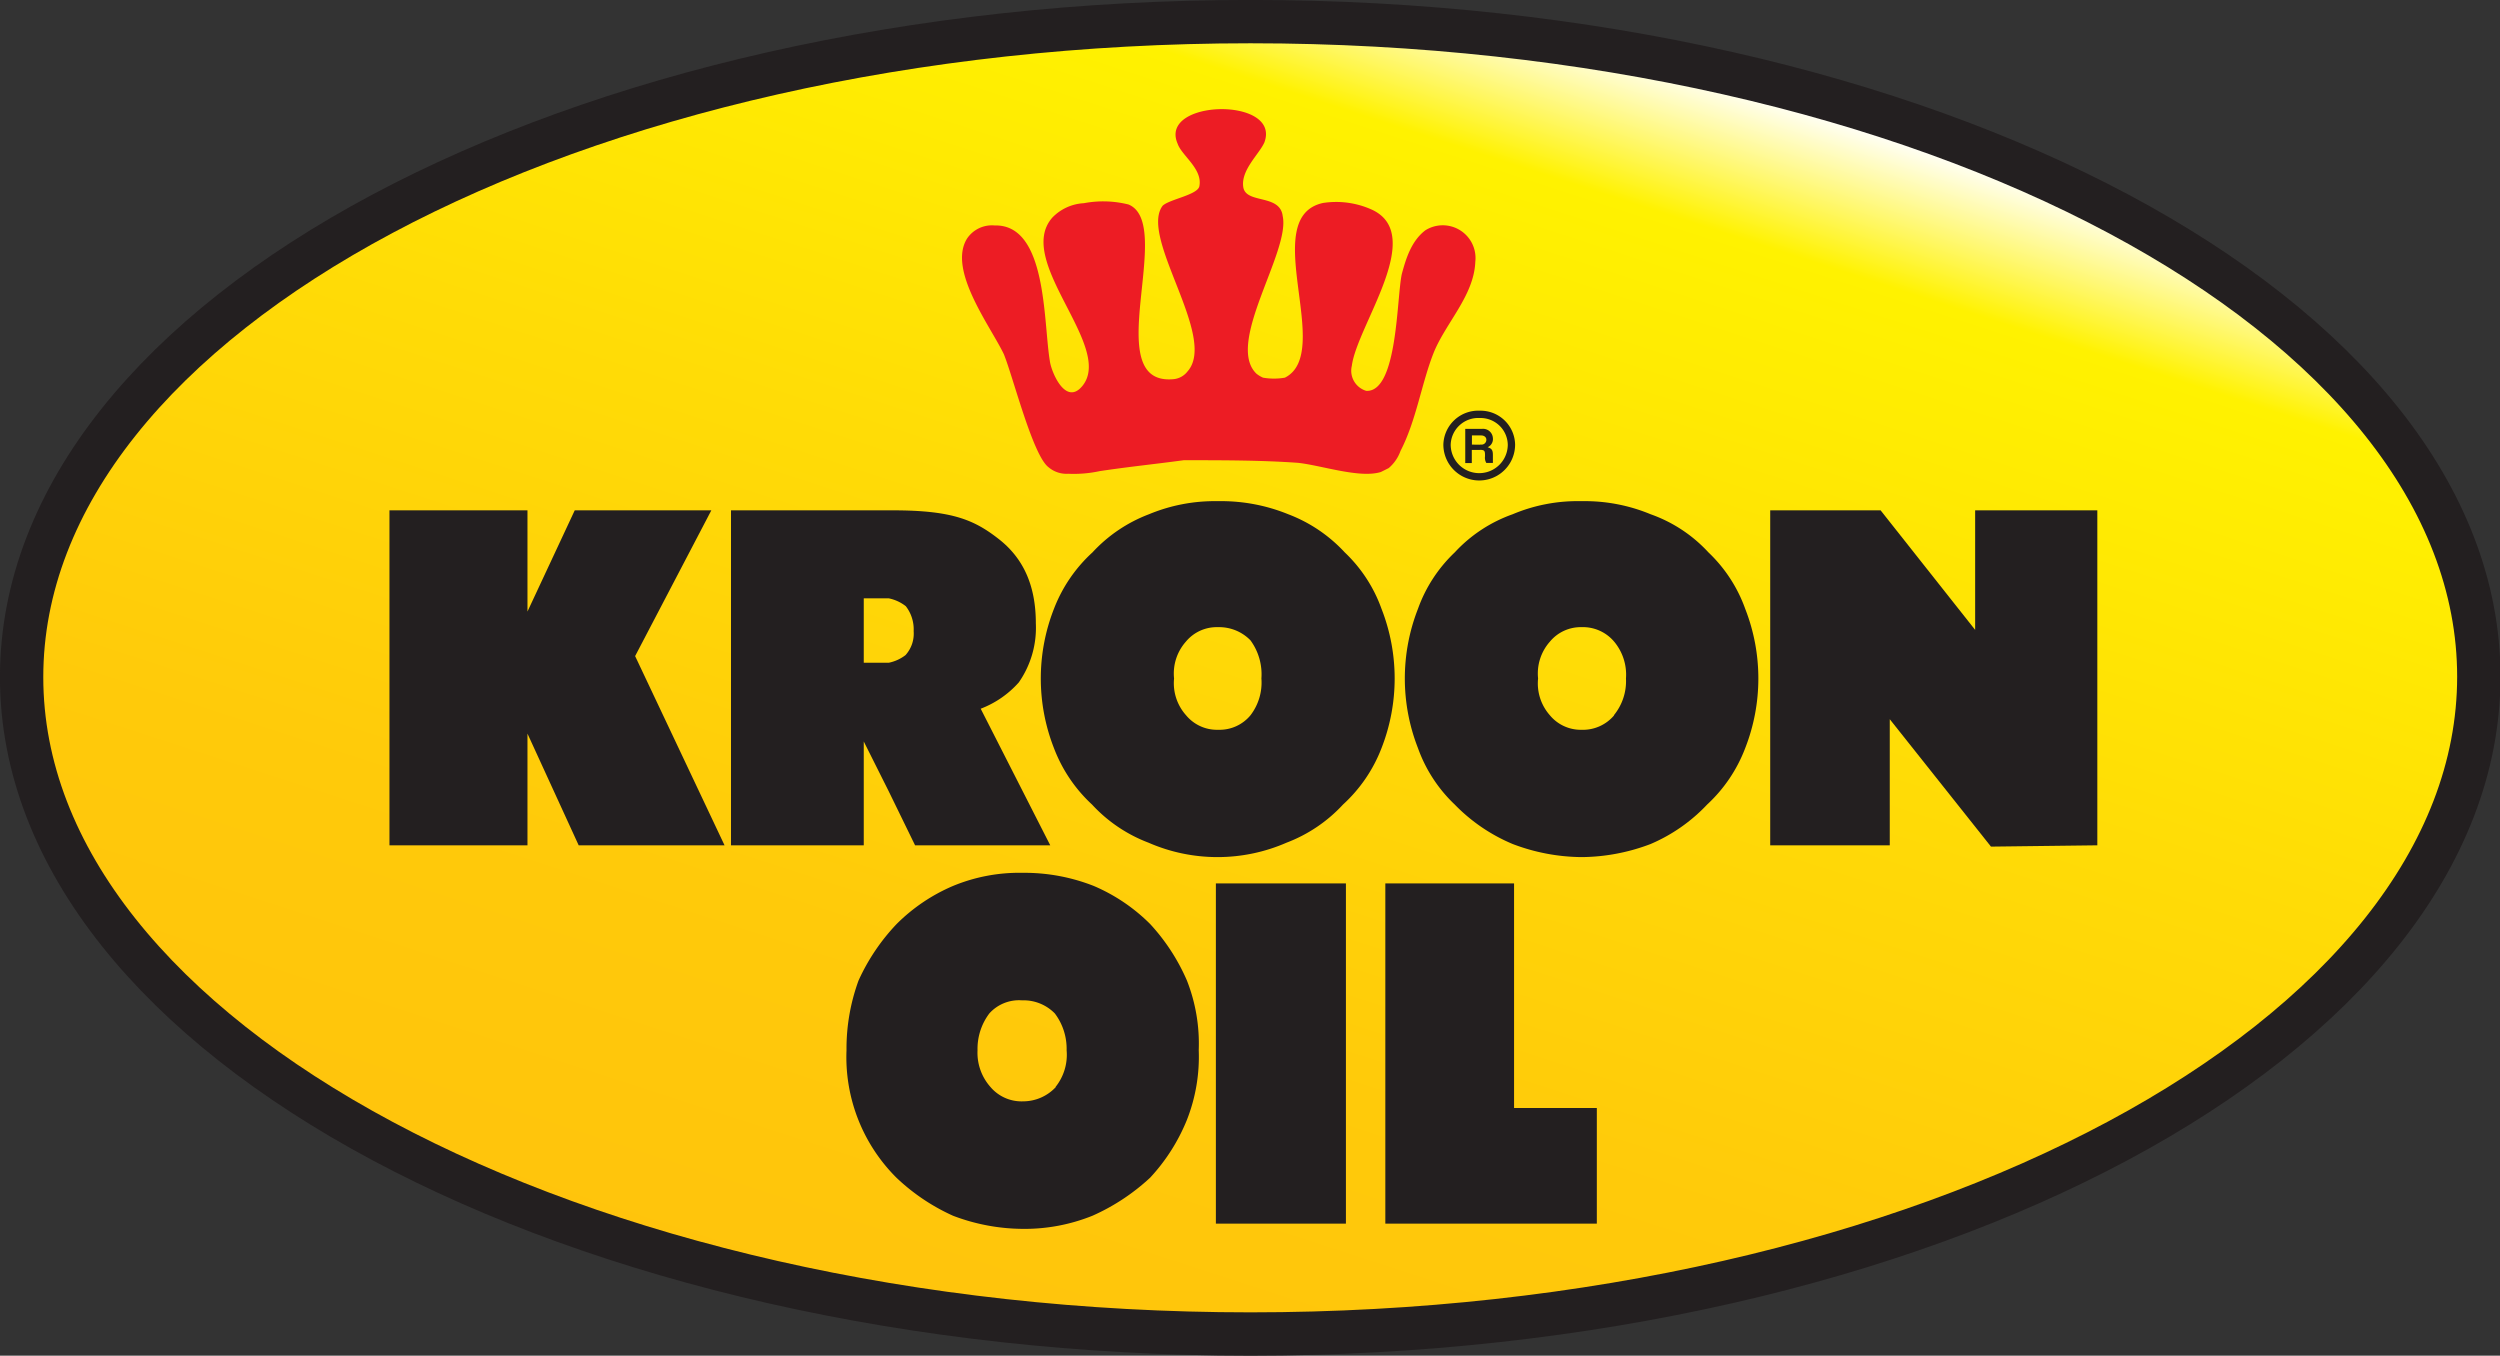
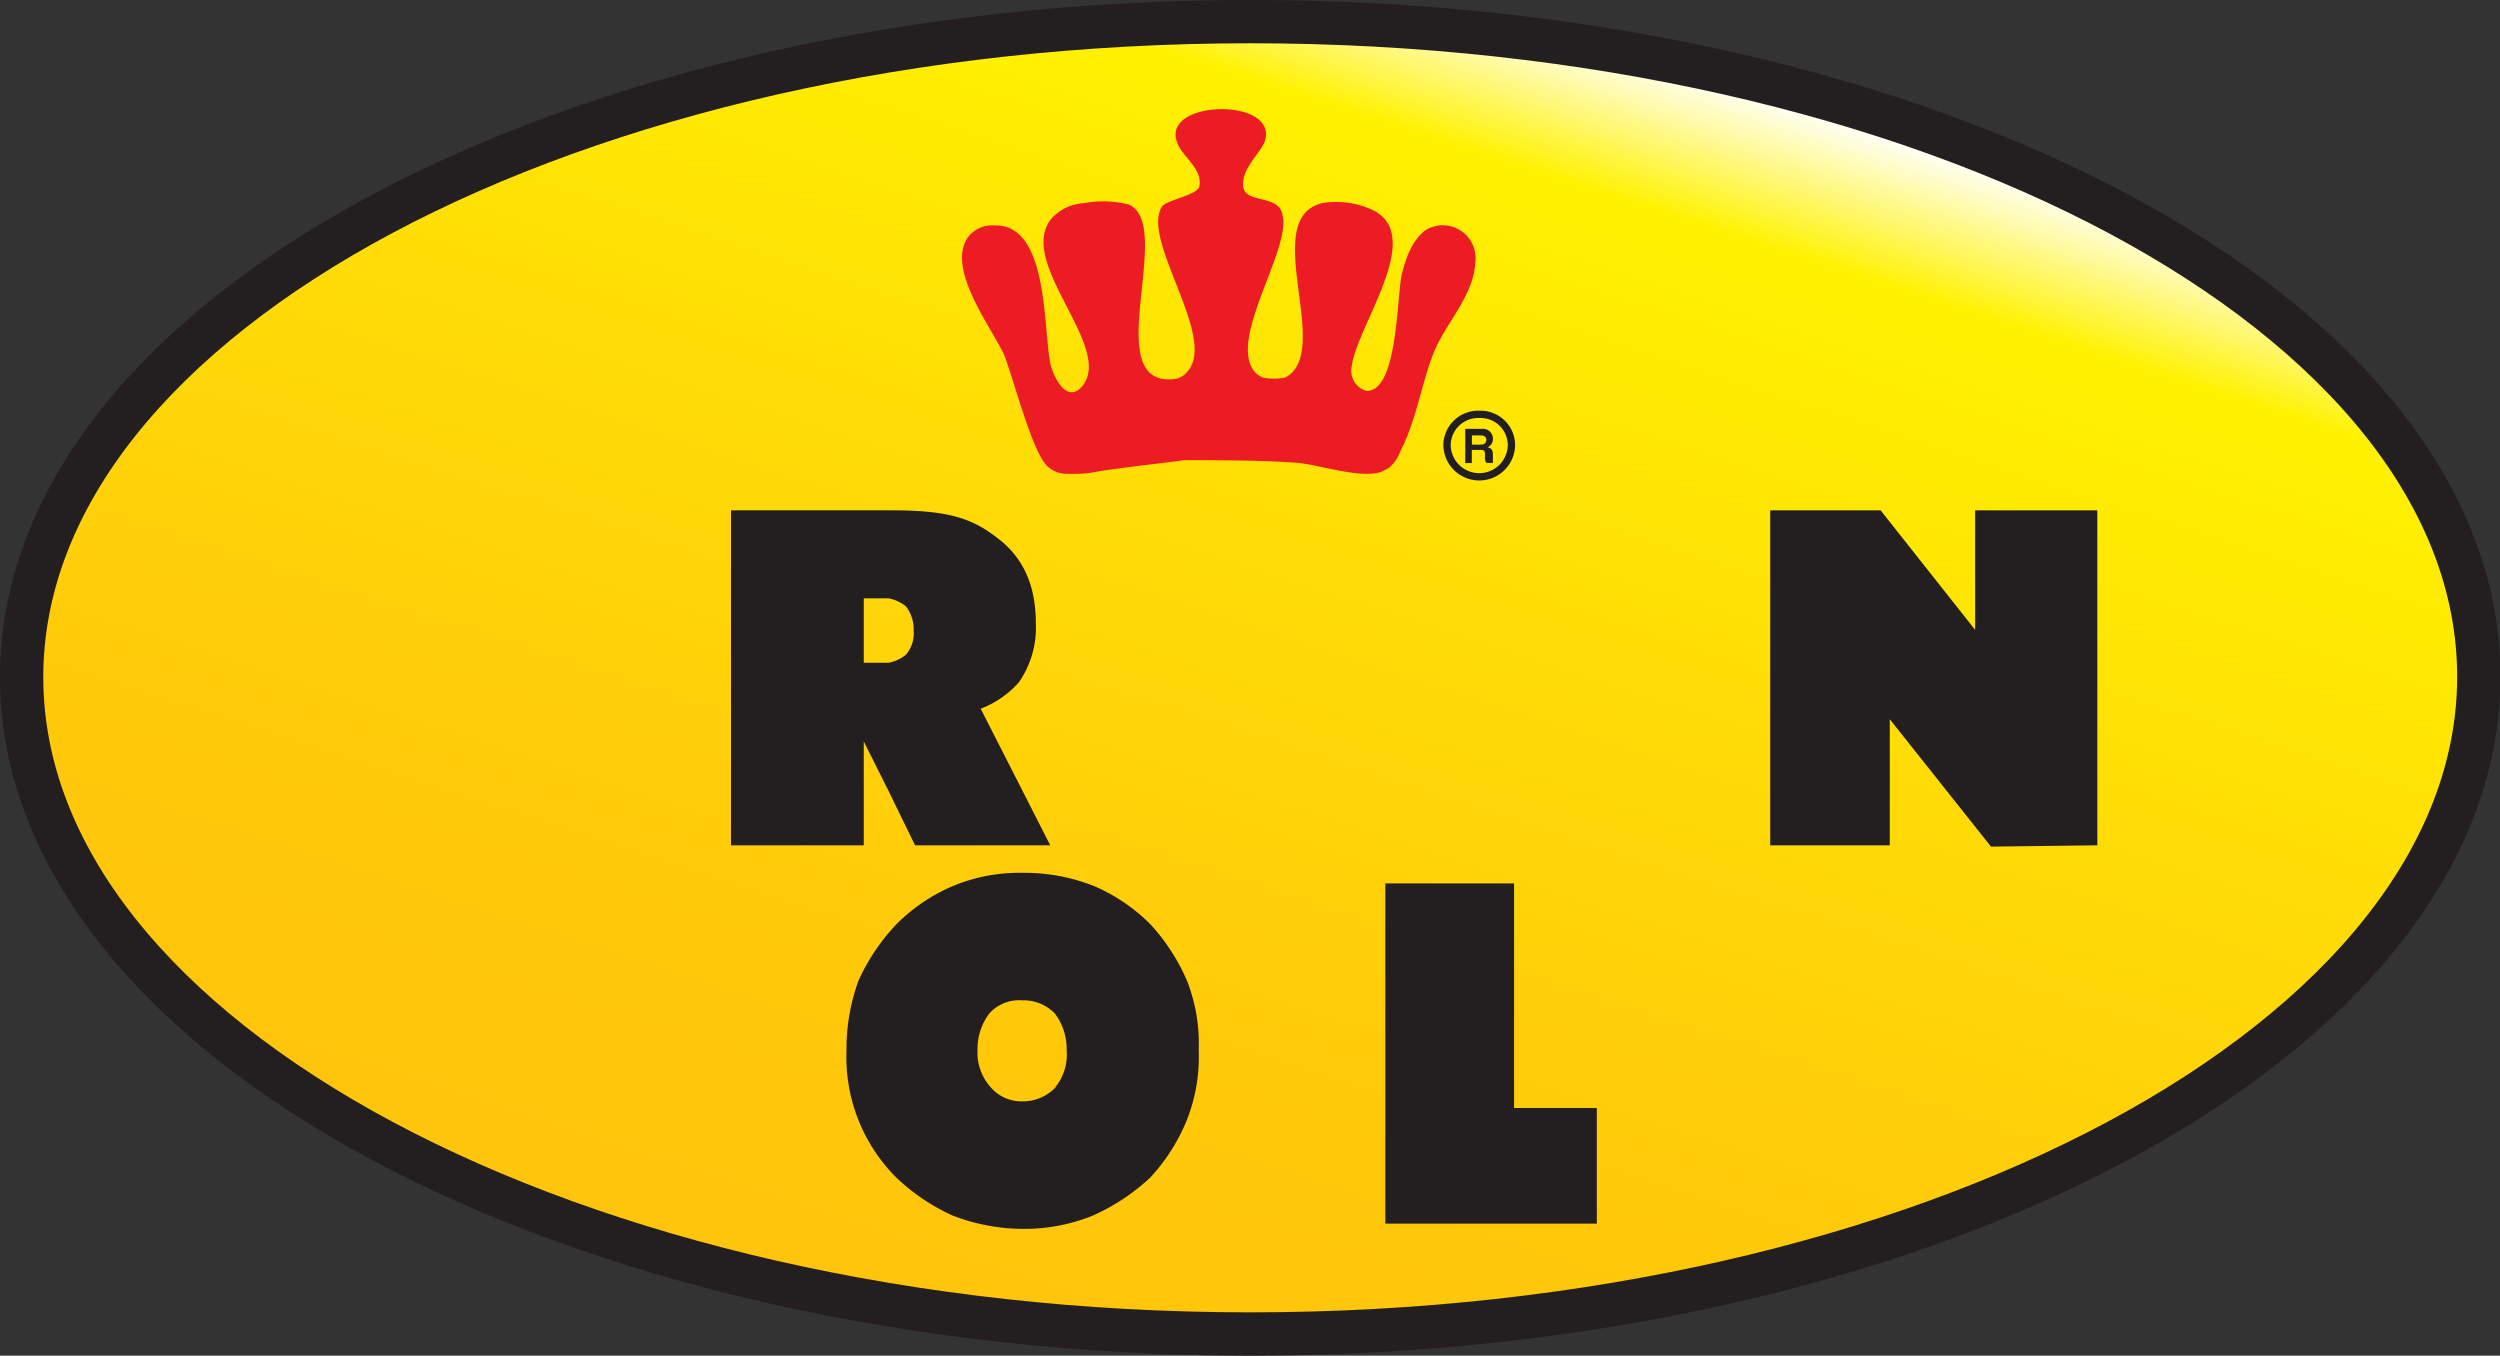
<svg xmlns="http://www.w3.org/2000/svg" width="228.97" height="124.16" viewBox="0 0 228.97 124.16">
  <rect x="0" y="0" width="228.97" height="124.16" fill="#333333" stroke="none" />
  <defs>
    <linearGradient id="a" x1="135.6" y1="0.12" x2="94.28" y2="127.3" gradientUnits="userSpaceOnUse">
      <stop offset="0.01" stop-color="#fff" />
      <stop offset="0.11" stop-color="#fff200" />
      <stop offset="0.42" stop-color="#ffdc06" />
      <stop offset="0.75" stop-color="#ffca0a" />
      <stop offset="1" stop-color="#ffc40c" />
    </linearGradient>
  </defs>
  <title>logo-kroonoil-gradient</title>
  <path d="M115,3.63c62,0,112.5,26.95,112.5,60S176.92,123.83,115,123.83,2.45,96.76,2.45,63.67,53,3.63,115,3.63Z" transform="translate(-0.47 -1.65)" style="stroke: #231f20;stroke-width: 3.969px;fill: url(#a)" />
  <path d="M108.33,14.82c-1.8-4.09,9.51-4.33,7.94-.12-.48,1.08-2.17,2.53-1.93,4.09s3.37.6,3.61,2.65c.72,3.25-5.29,11.67-2.4,14.44a2.62,2.62,0,0,0,.6.36,5.88,5.88,0,0,0,2,0c4.57-2.29-2.53-14.68,3.49-16a7.93,7.93,0,0,1,4.45.6c5.05,2.29-1.33,10.59-1.81,14.32a1.92,1.92,0,0,0,1.33,2.29c2.88.12,2.77-8.54,3.25-10.71.36-1.32.84-3,2.16-4a3,3,0,0,1,4.57,2.89c-.12,3.13-2.77,5.65-3.85,8.42s-1.57,6.14-3,8.9a3.68,3.68,0,0,1-1.08,1.57l-.72.36c-1.93.6-5.41-.6-7.58-.84-3.37-.24-7-.24-10.47-.24-2.65.36-5.05.6-7.7,1a11.23,11.23,0,0,1-2.89.24,2.53,2.53,0,0,1-1.8-.6c-1.44-1.08-3.25-8.3-4.09-10.35-1.2-2.53-5.17-7.7-3.37-10.59a2.74,2.74,0,0,1,2.53-1.2c4.81-.12,4.45,8.78,5.05,12.39.12,1,1.45,4.21,3,2.29,2.89-3.61-6.26-11.43-2.77-15.4a4.33,4.33,0,0,1,2.89-1.32,9.51,9.51,0,0,1,4.09.12c4.33,1.8-2.77,16.6,4.09,16a1.83,1.83,0,0,0,1.32-.72c2.77-3.13-4.45-12.27-2.29-15.16.6-.6,3.25-1,3.37-1.81C110.62,17.11,108.7,15.9,108.33,14.82Z" transform="translate(-0.47 -1.65)" style="fill: #ed1c24" />
-   <rect x="111.36" y="80.91" width="11.91" height="31.16" style="fill: #231f20" />
  <polygon points="126.88 112.07 126.88 80.91 138.67 80.91 138.67 101.48 146.25 101.48 146.25 112.07 126.88 112.07" style="fill: #231f20" />
-   <polygon points="35.67 77.42 35.67 46.74 48.31 46.74 48.31 56.01 52.64 46.74 65.15 46.74 58.17 60.09 66.36 77.42 53 77.42 48.31 67.19 48.31 77.42 35.67 77.42" style="fill: #231f20" />
  <path d="M90.29,66.56a8.93,8.93,0,0,0,3.49-2.41,8.75,8.75,0,0,0,1.56-5.41c0-3.37-1.08-5.9-3.37-7.7s-4.33-2.65-9.75-2.65H67.42V79.07H79.58V69.56l2.29,4.57,2.41,4.94H96.66Zm-6.86-4.93a3.73,3.73,0,0,1-1.56.72H79.58v-5.9h2.29a3.75,3.75,0,0,1,1.56.72,3.46,3.46,0,0,1,.72,2.29A2.93,2.93,0,0,1,83.43,61.62Z" transform="translate(-0.47 -1.65)" style="fill: #231f20" />
  <polygon points="162.13 77.42 162.13 46.74 172.24 46.74 180.9 57.69 180.9 46.74 192.09 46.74 192.09 77.42 182.35 77.54 173.08 65.87 173.08 77.42 162.13 77.42" style="fill: #231f20" />
-   <path d="M127,57.41a13.31,13.31,0,0,0-3.37-5.17,13.64,13.64,0,0,0-5.17-3.49,16.29,16.29,0,0,0-6.38-1.2h-.12a15.69,15.69,0,0,0-6.26,1.2,13.6,13.6,0,0,0-5.17,3.49A13.62,13.62,0,0,0,97,57.41a17.49,17.49,0,0,0,0,12.76,13.61,13.61,0,0,0,3.49,5.17,13.58,13.58,0,0,0,5.17,3.49,15.8,15.8,0,0,0,6.26,1.32h.12a15.8,15.8,0,0,0,6.26-1.32,13.62,13.62,0,0,0,5.17-3.49A13.61,13.61,0,0,0,127,70.17a17.5,17.5,0,0,0,0-12.76Zm-12,9.75a3.67,3.67,0,0,1-2.89,1.33h-.12a3.67,3.67,0,0,1-2.89-1.33A4.4,4.4,0,0,1,108,63.79a4.4,4.4,0,0,1,1.08-3.37,3.66,3.66,0,0,1,2.89-1.33h.12A4,4,0,0,1,115,60.3,5.26,5.26,0,0,1,116,63.79,4.92,4.92,0,0,1,115,67.16Z" transform="translate(-0.47 -1.65)" style="fill: #231f20" />
-   <path d="M160.31,57.41a13.31,13.31,0,0,0-3.37-5.17,13.15,13.15,0,0,0-5.29-3.49,15.7,15.7,0,0,0-6.26-1.2h-.12a15.3,15.3,0,0,0-6.26,1.2,13.22,13.22,0,0,0-5.3,3.49,13.3,13.3,0,0,0-3.37,5.17,17.5,17.5,0,0,0,0,12.76,13.28,13.28,0,0,0,3.37,5.17,16,16,0,0,0,5.3,3.61,18.08,18.08,0,0,0,6.26,1.2h.12a18.09,18.09,0,0,0,6.26-1.2,15.42,15.42,0,0,0,5.17-3.61,13.62,13.62,0,0,0,3.49-5.17,17.5,17.5,0,0,0,0-12.76Zm-12,9.75a3.74,3.74,0,0,1-3,1.33,3.67,3.67,0,0,1-2.89-1.33,4.4,4.4,0,0,1-1.08-3.37,4.39,4.39,0,0,1,1.08-3.37,3.66,3.66,0,0,1,2.89-1.33,3.74,3.74,0,0,1,3,1.33,4.72,4.72,0,0,1,1.08,3.37A4.93,4.93,0,0,1,148.28,67.16Z" transform="translate(-0.47 -1.65)" style="fill: #231f20" />
  <path d="M109.18,91.46a18.35,18.35,0,0,0-3.37-5.18,16.38,16.38,0,0,0-5.17-3.49,17.29,17.29,0,0,0-6.5-1.2,15.86,15.86,0,0,0-6.38,1.2,16.38,16.38,0,0,0-5.17,3.49,18.7,18.7,0,0,0-3.49,5.18A18.18,18.18,0,0,0,78,97.84a15.58,15.58,0,0,0,4.57,11.67A18.62,18.62,0,0,0,87.76,113a18.22,18.22,0,0,0,6.38,1.2,16.63,16.63,0,0,0,6.38-1.2,19.19,19.19,0,0,0,5.29-3.49,17.31,17.31,0,0,0,3.37-5.3,15.8,15.8,0,0,0,1.08-6.38A15.8,15.8,0,0,0,109.18,91.46Zm-12,9.74a4.09,4.09,0,0,1-3,1.32,3.73,3.73,0,0,1-3-1.32A4.72,4.72,0,0,1,90,97.84a5.38,5.38,0,0,1,1.08-3.37,3.66,3.66,0,0,1,3-1.2,4,4,0,0,1,3,1.2,5.38,5.38,0,0,1,1.08,3.37A4.72,4.72,0,0,1,97.14,101.21Z" transform="translate(-0.47 -1.65)" style="fill: #231f20" />
  <path d="M138.9,42.37a2.95,2.95,0,0,1-5.9,0,2.86,2.86,0,0,1,3-2.77A2.83,2.83,0,0,1,138.9,42.37Z" transform="translate(-0.47 -1.65)" style="fill: none;stroke: #231f20;stroke-width: 0.671px" />
  <path d="M136,41.53h.12c.36,0,.48.24.48.36a.44.44,0,0,1-.48.48H136v.48c.48,0,.48.12.48.6a.91.91,0,0,0,.12.6h.6v-.72c0-.48-.12-.6-.48-.72a.81.81,0,0,0,.48-.84.9.9,0,0,0-1-.84H136Zm-.72.84v-.84H136v-.6h-1.33v3.13h.6v-1.2H136v-.48Z" transform="translate(-0.47 -1.65)" style="fill: #231f20" />
</svg>